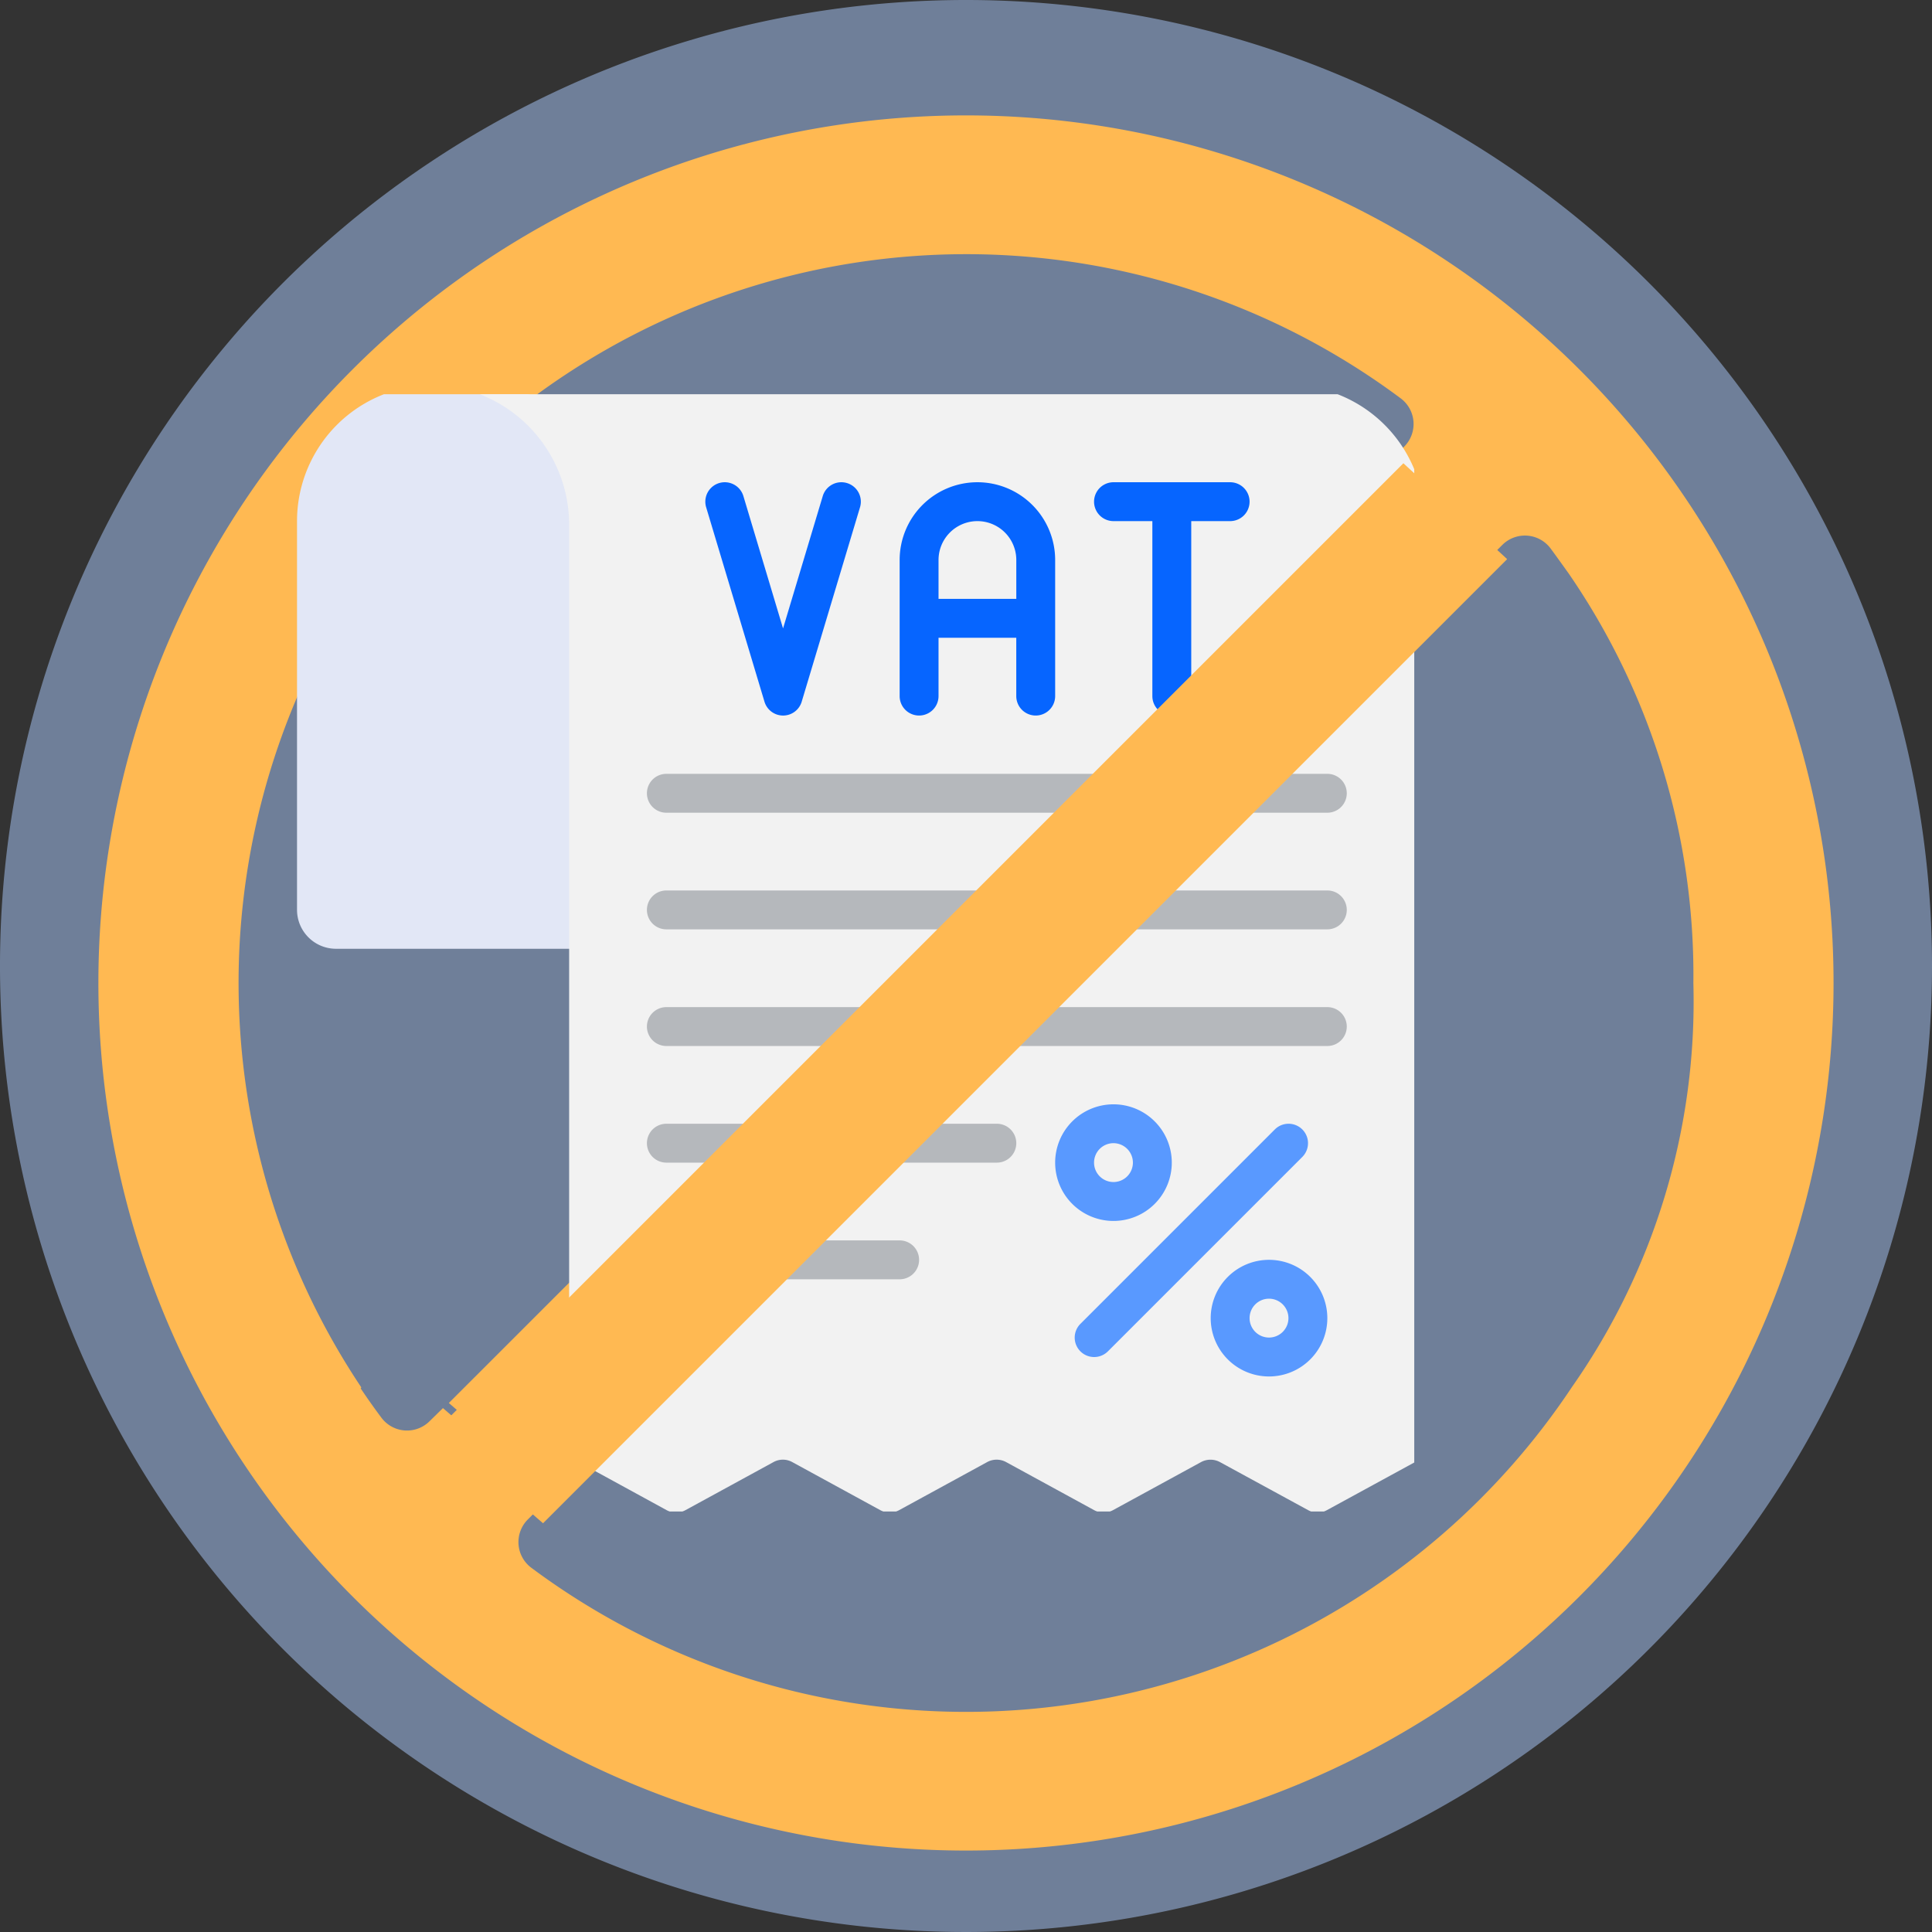
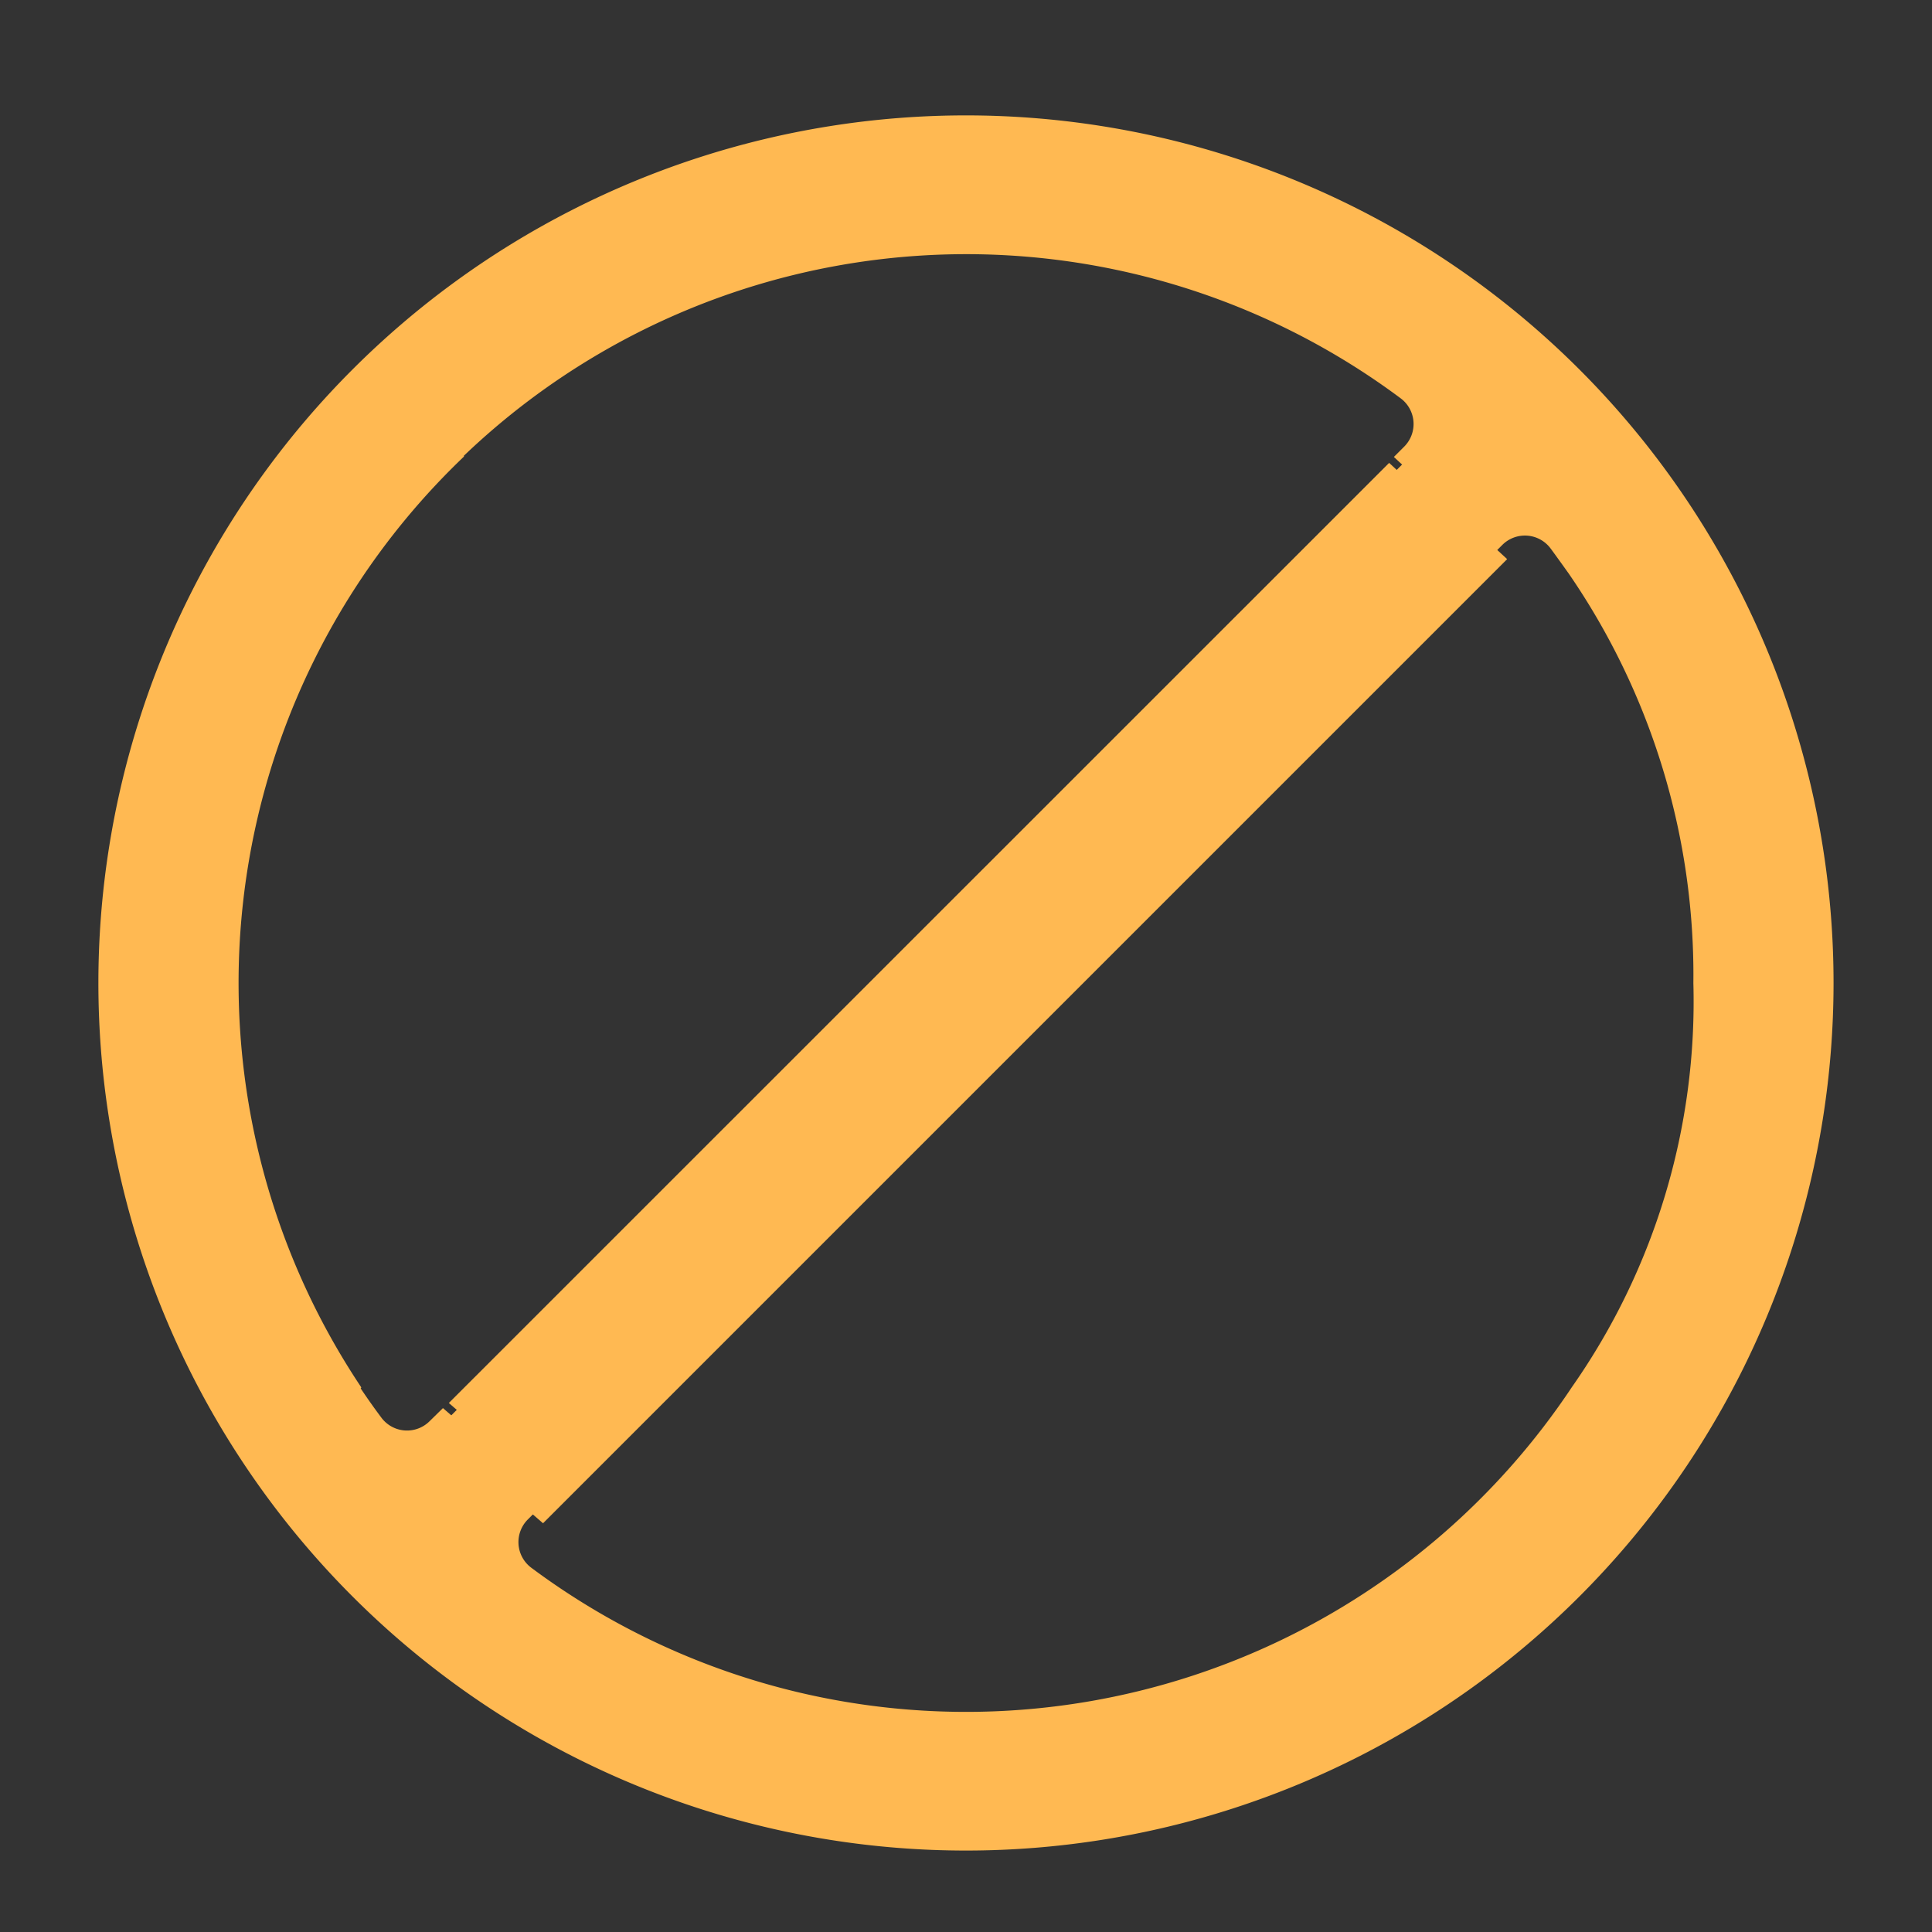
<svg xmlns="http://www.w3.org/2000/svg" width="70.9" height="70.9" viewBox="0 0 70.9 70.9">
  <rect x="0" y="0" width="70.9" height="70.9" fill="#333333" stroke="none" />
  <defs>
    <clipPath id="clip-path">
-       <rect id="Rectangle_30574" data-name="Rectangle 30574" width="41" height="41" fill="none" />
-     </clipPath>
+       </clipPath>
  </defs>
  <g id="Group_45805" data-name="Group 45805" transform="translate(22621.529 699.013)">
    <g id="Group_45787" data-name="Group 45787" transform="translate(0.471 -0.013)">
-       <path id="Path_83199" data-name="Path 83199" d="M70.9,35.95A35.45,35.45,0,1,1,35.45.5,35.45,35.45,0,0,1,70.9,35.95Zm0,0" transform="translate(-22622 -699.5)" fill="#acccff" opacity="0.5" />
      <g id="Group_45769" data-name="Group 45769" transform="translate(-22618.389 -694.765)">
        <g id="Group_45770" data-name="Group 45770" transform="translate(0)">
          <path id="Path_83255" data-name="Path 83255" d="M55.194,9.325A31.838,31.838,0,1,0,10.168,54.351,31.838,31.838,0,0,0,55.194,9.325M13,47.917a1.173,1.173,0,0,1-1.77-.124q-.394-.527-.761-1.075l.022-.039a26.7,26.7,0,0,1,3.773-34.165l-.015-.017a26.668,26.668,0,0,1,34.389-2.111,1.174,1.174,0,0,1,.124,1.77l-.378.378L52.126,16l.236-.236a1.174,1.174,0,0,1,1.77.124c.185.248.665.92.665.92a25.991,25.991,0,0,1,4.578,15.036,24.646,24.646,0,0,1-4.457,14.823,26.7,26.7,0,0,1-38.192,6.628,1.174,1.174,0,0,1-.123-1.77l.744-.744-3.86-3.342" transform="translate(-0.843)" fill="#ffb952" />
          <path id="Path_83261" data-name="Path 83261" d="M136.667,100.461l-34.507,34.5,3.817,3.3,34.391-34.381Z" transform="translate(-89.3 -87.709)" fill="#ffb952" />
        </g>
      </g>
      <g id="Group_45772" data-name="Group 45772" transform="translate(-22611.1 -684.532)">
        <g id="Group_45771" data-name="Group 45771" clip-path="url(#clip-path)">
          <path id="Path_83262" data-name="Path 83262" d="M6.421,0,10.7.713V20.688H1.427A1.431,1.431,0,0,1,0,19.262V4.994A4.994,4.994,0,0,1,4.994,0Z" transform="translate(0 -0.338)" fill="#e2e7f6" />
          <path id="Path_83263" data-name="Path 83263" d="M43.446,4.994V38.909a.71.71,0,0,1-.371.628l-3.217,1.755a.713.713,0,0,1-.678,0l-3.246-1.769a.728.728,0,0,0-.685,0L32.01,41.291a.728.728,0,0,1-.685,0l-3.239-1.769a.728.728,0,0,0-.685,0l-3.239,1.769a.728.728,0,0,1-.685,0l-3.239-1.769a.713.713,0,0,0-.678,0l-3.239,1.769a.728.728,0,0,1-.685,0l-3.21-1.755a.706.706,0,0,1-.371-.621V5.2A5.136,5.136,0,0,0,7.22,0H38.452a4.994,4.994,0,0,1,4.994,4.994" transform="translate(-2.069 -0.338)" fill="#f2f2f2" />
          <path id="Path_83264" data-name="Path 83264" d="M42.969,21.427H18.713a.713.713,0,0,1,0-1.427H42.969a.713.713,0,0,1,0,1.427" transform="translate(-5.159 -6.07)" fill="#b5b8bc" />
          <path id="Path_83265" data-name="Path 83265" d="M45.994,5h-4.28a.713.713,0,1,0,0,1.427H43.14v6.421a.713.713,0,0,0,1.427,0V6.427h1.427a.713.713,0,1,0,0-1.427" transform="translate(-11.751 -1.771)" fill="#0665ff" />
          <path id="Path_83266" data-name="Path 83266" d="M33.854,5A2.854,2.854,0,0,0,31,7.854v4.994a.713.713,0,0,0,1.427,0v-2.14H35.28v2.14a.713.713,0,0,0,1.427,0V7.854A2.854,2.854,0,0,0,33.854,5M32.427,9.28V7.854a1.427,1.427,0,1,1,2.854,0V9.28Z" transform="translate(-8.885 -1.771)" fill="#0665ff" />
          <path id="Path_83267" data-name="Path 83267" d="M26.2,5.03a.713.713,0,0,0-.888.479l-1.457,4.856L22.4,5.509a.713.713,0,0,0-1.367.409l2.14,7.134a.713.713,0,0,0,1.367,0l2.14-7.134A.713.713,0,0,0,26.2,5.03" transform="translate(-6.019 -1.771)" fill="#0665ff" />
          <path id="Path_83268" data-name="Path 83268" d="M40.713,46.564a.713.713,0,0,1-.5-1.218l7.134-7.134a.713.713,0,0,1,1.009,1.009l-7.134,7.134a.711.711,0,0,1-.5.209" transform="translate(-11.464 -11.232)" fill="#5999ff" />
          <path id="Path_83269" data-name="Path 83269" d="M41.14,41.28a2.14,2.14,0,1,1,2.14-2.14,2.14,2.14,0,0,1-2.14,2.14m0-2.854a.713.713,0,1,0,.713.713.714.714,0,0,0-.713-.713" transform="translate(-11.178 -10.942)" fill="#5999ff" />
          <path id="Path_83270" data-name="Path 83270" d="M49.14,49.28a2.14,2.14,0,1,1,2.14-2.14,2.14,2.14,0,0,1-2.14,2.14m0-2.854a.713.713,0,1,0,.713.713.714.714,0,0,0-.713-.713" transform="translate(-13.47 -13.235)" fill="#5999ff" />
          <path id="Path_83271" data-name="Path 83271" d="M42.969,33.427H18.713a.713.713,0,1,1,0-1.427H42.969a.713.713,0,0,1,0,1.427" transform="translate(-5.159 -9.509)" fill="#b5b8bc" />
          <path id="Path_83272" data-name="Path 83272" d="M30.841,39.427H18.713a.713.713,0,1,1,0-1.427H30.841a.713.713,0,1,1,0,1.427" transform="translate(-5.159 -11.229)" fill="#b5b8bc" />
          <path id="Path_83273" data-name="Path 83273" d="M27.274,45.427H18.713a.713.713,0,1,1,0-1.427h8.561a.713.713,0,0,1,0,1.427" transform="translate(-5.159 -12.948)" fill="#b5b8bc" />
          <path id="Path_83274" data-name="Path 83274" d="M42.969,27.427H18.713a.713.713,0,0,1,0-1.427H42.969a.713.713,0,0,1,0,1.427" transform="translate(-5.159 -7.79)" fill="#b5b8bc" />
        </g>
      </g>
    </g>
    <path id="Path_83275" data-name="Path 83275" d="M137.661,100.461l-35.5,35.5,3.927,3.4,35.381-35.381Z" transform="translate(-22707.689 -782.474)" fill="#ffb952" />
  </g>
</svg>